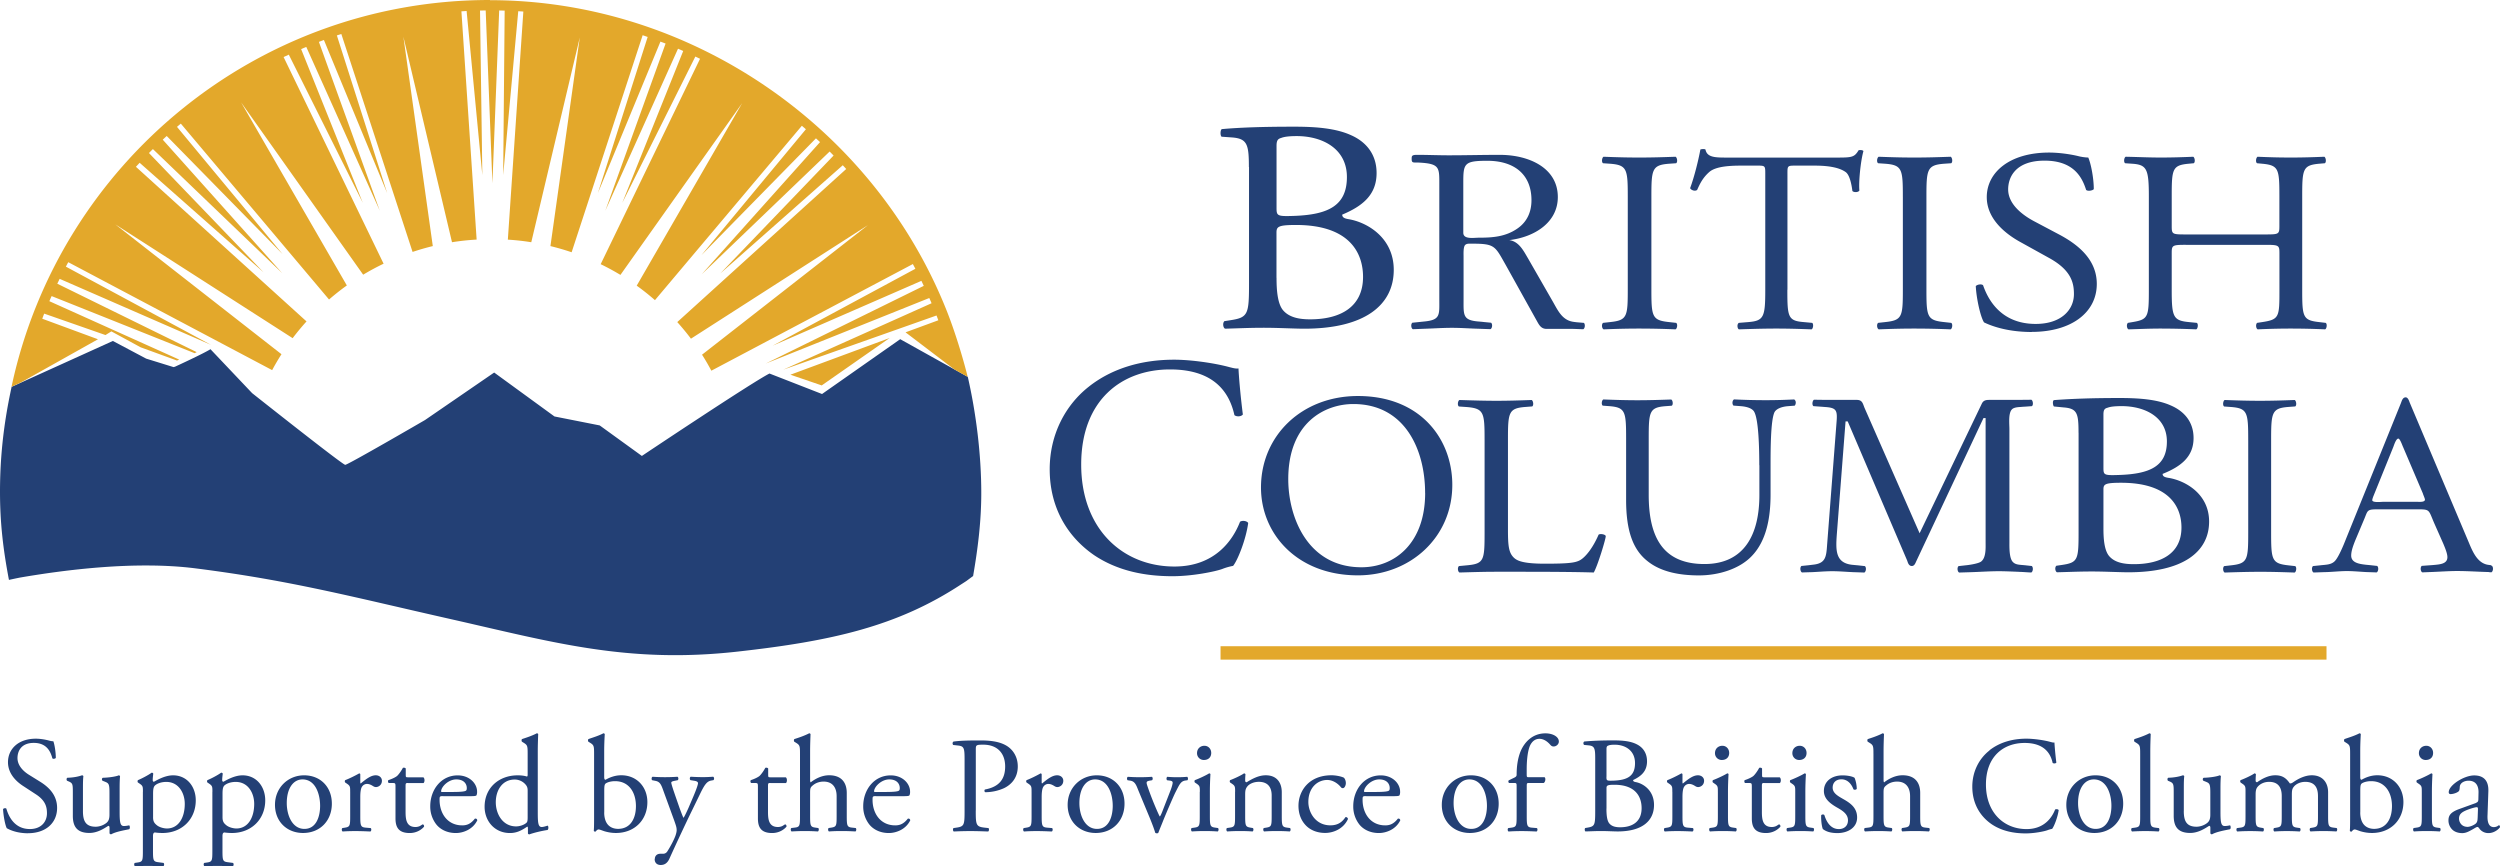
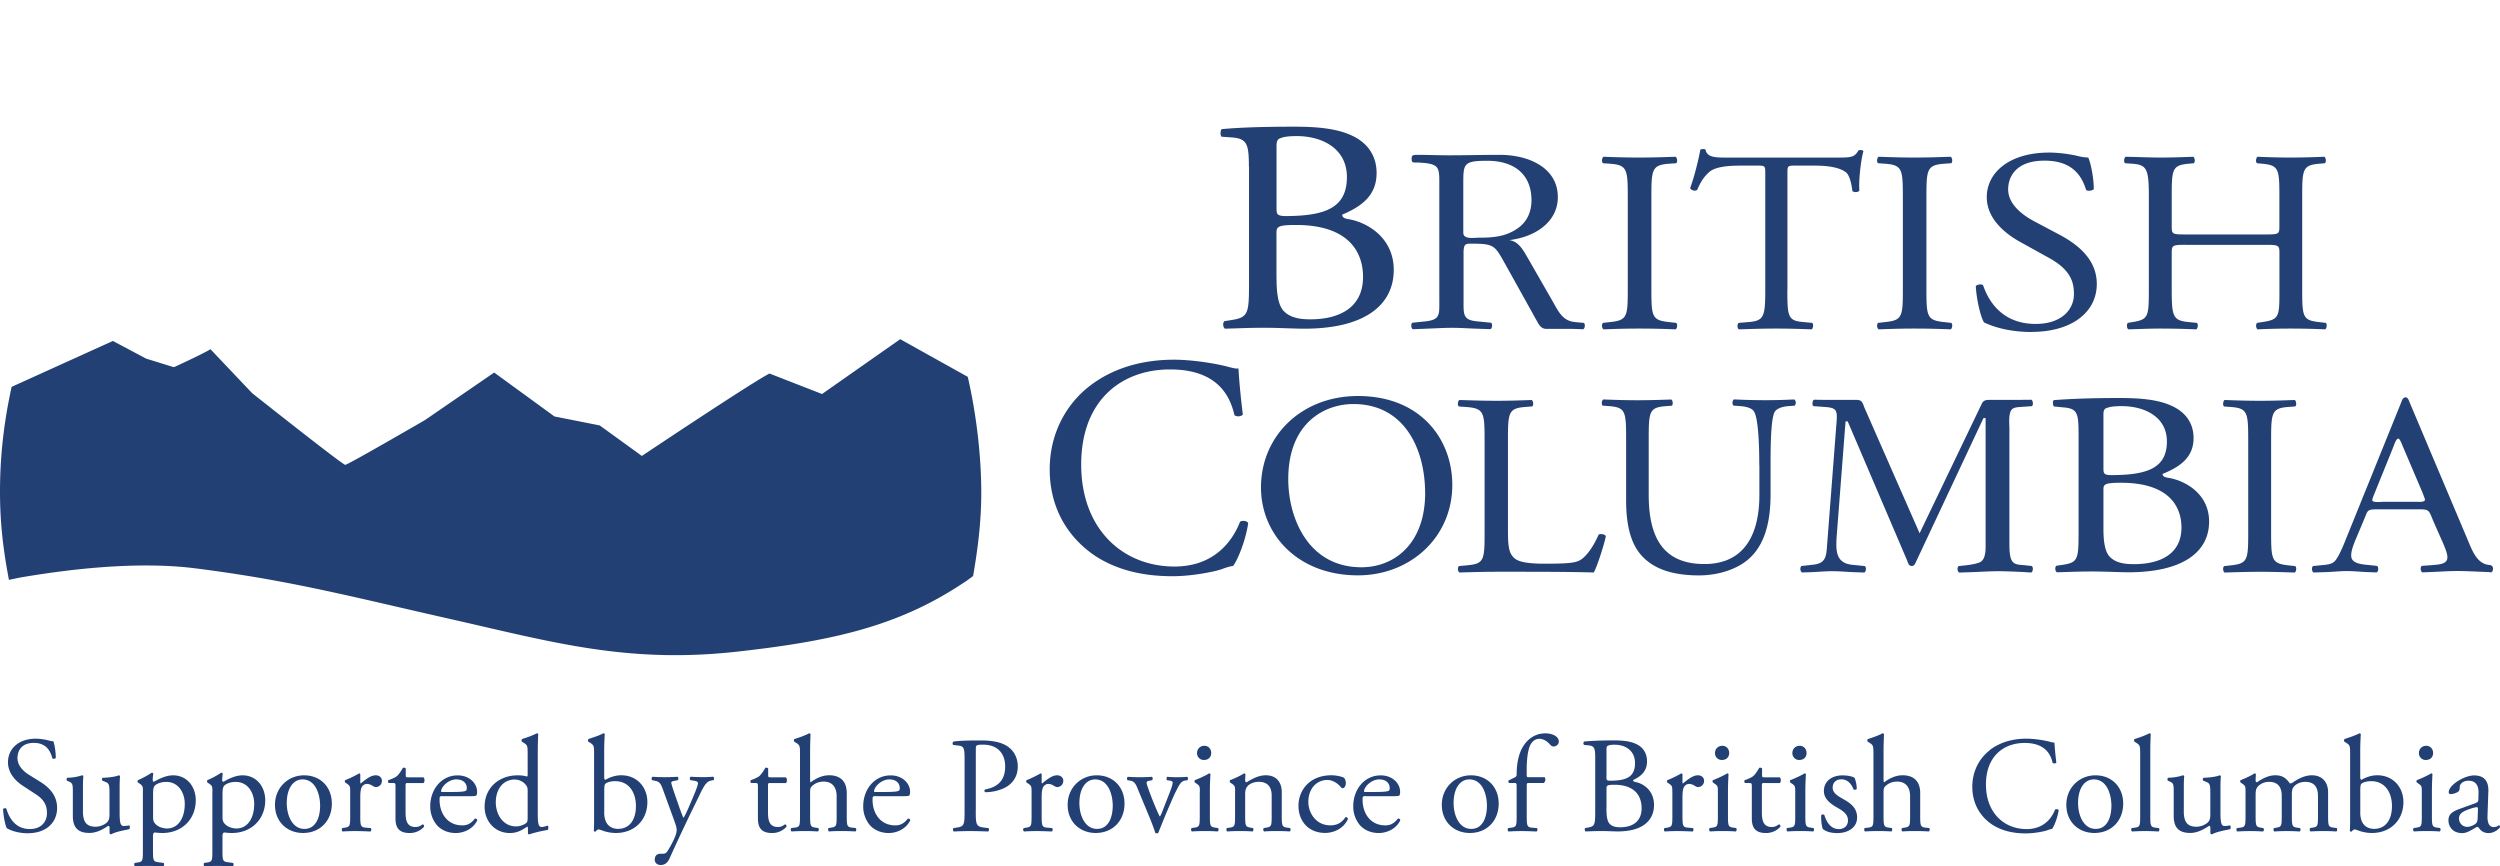
<svg xmlns="http://www.w3.org/2000/svg" viewBox="0 0 202 70">
  <path fill="#234075" d="M2.271 67.328c-.93 0-1.514-.289-1.724-.409-.131-.243-.277-1.027-.3-1.544.057-.079.222-.098.267-.034.164.562.618 1.646 1.9 1.646.93 0 1.38-.608 1.38-1.271 0-.487-.102-1.027-.908-1.544l-1.05-.686c-.55-.364-1.191-.993-1.191-1.9 0-1.05.817-1.9 2.252-1.9.341 0 .739.067 1.027.142.143.045.3.067.386.067.102.266.199.885.199 1.346-.045.067-.221.101-.277.033-.143-.528-.443-1.248-1.503-1.248s-1.316.72-1.316 1.226c0 .64.528 1.106.937 1.357l.885.55c.697.432 1.379 1.073 1.379 2.122 0 1.215-.918 2.043-2.354 2.043l.011.004ZM6.702 65.528c0 .761.187 1.271 1.027 1.271.3 0 .652-.12.895-.33.143-.13.221-.3.221-.64v-1.81c0-.717-.078-.74-.408-.874l-.142-.056c-.08-.045-.08-.199.01-.244.443-.011 1.05-.09 1.294-.199.056.012.09.034.101.08-.022.209-.034.55-.034.959v1.855c0 .873.034 1.203.342 1.203.13 0 .277-.022.43-.056.068.056.08.277-.01.318-.432.09-1.073.199-1.448.409a.15.15 0 0 1-.13-.079v-.453c0-.102-.034-.154-.102-.154-.33.21-.873.574-1.525.574-.971 0-1.338-.488-1.338-1.38v-1.844c0-.697 0-.795-.33-.937l-.131-.056c-.068-.056-.057-.21.022-.244.51-.01.937-.108 1.18-.198.068.01.102.033.11.078-.023.188-.034.42-.034.96v1.848ZM11.548 63.98c0-.43 0-.487-.3-.685l-.101-.068c-.045-.045-.045-.165.011-.198.289-.12.806-.386 1.095-.596.067 0 .108.022.13.078-.022.199-.044.364-.044.51 0 .079.022.143.1.143.143-.068.84-.518 1.545-.518 1.117 0 1.833.907 1.833 2.02 0 1.537-1.128 2.64-2.695 2.64-.199 0-.506-.023-.607-.046-.101.023-.154.079-.154.311v1.158c0 .784.023.885.42.937l.43.057c.08.056.057.243-.022.277-.528-.022-.85-.034-1.237-.034s-.727.012-1.038.034c-.078-.034-.1-.221-.022-.277l.232-.034c.409-.056.42-.165.42-.96v-4.748h.004Zm.82 2.054c0 .353.11.488.33.664.222.165.563.243.795.243.907 0 1.436-.84 1.436-1.986 0-.885-.499-1.777-1.492-1.777-.476 0-.817.177-.937.311-.101.12-.131.29-.131.653v1.9-.008ZM17.163 63.98c0-.43 0-.487-.3-.685l-.101-.068c-.045-.045-.045-.165.01-.198.29-.12.807-.386 1.095-.596.068 0 .109.022.131.078-.022.199-.045.364-.045.51 0 .079.023.143.101.143.143-.068.84-.518 1.545-.518 1.117 0 1.832.907 1.832 2.02 0 1.537-1.128 2.64-2.694 2.64-.199 0-.506-.023-.608-.046-.1.023-.153.079-.153.311v1.158c0 .784.022.885.42.937l.43.057c.08.056.057.243-.022.277-.529-.022-.85-.034-1.237-.034s-.727.012-1.038.034c-.079-.034-.101-.221-.023-.277l.233-.034c.408-.056.42-.165.42-.96v-4.748h.003Zm.817 2.054c0 .353.108.488.33.664.22.165.562.243.794.243.907 0 1.435-.84 1.435-1.986 0-.885-.498-1.777-1.491-1.777-.476 0-.817.177-.937.311-.101.12-.131.29-.131.653v1.9-.008ZM26.814 64.933c0 1.379-.948 2.372-2.331 2.372-1.271 0-2.264-.896-2.264-2.275s1.05-2.384 2.354-2.384 2.24.926 2.24 2.286Zm-2.373-1.957c-.727 0-1.27.697-1.27 1.912 0 1.004.453 2.087 1.424 2.087s1.27-1.015 1.27-1.866c0-.937-.374-2.133-1.424-2.133ZM28.294 63.98c0-.43 0-.487-.3-.685l-.1-.068c-.046-.045-.046-.165.01-.198.255-.09.84-.375 1.117-.54.057.011.09.034.09.079v.64c0 .057.012.09.034.098.386-.319.806-.663 1.215-.663.277 0 .498.176.498.442 0 .363-.3.51-.476.51-.109 0-.165-.034-.244-.08-.164-.108-.33-.175-.487-.175a.482.482 0 0 0-.397.22c-.109.154-.143.477-.143.852v1.502c0 .795.023.926.443.96l.397.034c.079.056.056.243-.022.277-.521-.022-.84-.034-1.226-.034s-.727.012-1.016.034c-.078-.034-.1-.221-.022-.277l.21-.034c.408-.067.42-.165.42-.96v-1.933ZM32.968 63.265c-.187 0-.198.033-.198.266v2.065c0 .64.078 1.226.805 1.226.11 0 .21-.023.3-.057.101-.033.244-.153.278-.153.09 0 .13.12.108.187-.198.232-.596.51-1.158.51-.948 0-1.147-.529-1.147-1.192v-2.53c0-.296-.01-.319-.232-.319h-.311c-.068-.045-.079-.165-.034-.232.319-.101.596-.244.708-.341.143-.131.353-.431.465-.652.056-.023.188-.023.233.056v.498c0 .199.01.21.198.21h1.226c.131.101.109.397.011.465h-1.248l-.004-.008ZM35.817 64.325c-.289 0-.3.023-.3.3 0 1.117.652 2.065 1.833 2.065.363 0 .675-.108 1.016-.54.108-.033.187.034.198.132-.363.75-1.158 1.027-1.735 1.027-.72 0-1.282-.307-1.6-.727a2.353 2.353 0 0 1-.465-1.436c0-1.356.895-2.496 2.218-2.496.949 0 1.567.652 1.567 1.316a.686.686 0 0 1-.045.288c-.034.068-.187.079-.652.079h-2.043l.008-.007Zm.686-.333c.817 0 1.06-.045 1.147-.109.033-.022.067-.067.067-.21 0-.31-.21-.697-.85-.697s-1.215.596-1.226.96c0 .022 0 .056.078.056h.784ZM43.452 65.54c0 .873.01 1.282.318 1.282.12 0 .308-.057.476-.11.079.023.09.3-.01.353-.466.068-1.148.233-1.459.353-.067 0-.12-.034-.12-.09v-.188c0-.165 0-.3-.022-.341h-.045c-.488.33-.862.51-1.39.51-1.226 0-2.044-.96-2.044-2.122 0-1.544 1.17-2.54 2.673-2.54.375 0 .618.055.738.097.056 0 .068-.068.068-.154v-1.668c0-.652-.011-.716-.341-.918l-.109-.068c-.056-.034-.056-.187 0-.221.277-.09.795-.255 1.192-.465.045 0 .09.023.109.068-.012.33-.034.884-.034 1.368v4.854Zm-.817-1.657c0-.221-.045-.319-.12-.43a1.153 1.153 0 0 0-.93-.466c-1.004 0-1.525.874-1.525 1.833s.562 1.953 1.645 1.953c.3 0 .675-.131.85-.311.068-.068.08-.233.08-.409V63.88v.004ZM48.002 60.922c0-.652-.011-.716-.341-.918l-.109-.068c-.056-.033-.056-.187 0-.22.255-.098.784-.244 1.203-.466.045 0 .09.023.109.068-.023.386-.045.885-.045 1.368v2.088c0 .187.045.232.109.232.288-.165.727-.364 1.27-.364 1.26 0 2.11.949 2.11 2.167 0 1.47-1.06 2.496-2.54 2.496-.41 0-.72-.079-.938-.142-.232-.079-.375-.143-.465-.143s-.176.09-.232.165c-.011.011-.022.011-.045.011a.115.115 0 0 1-.109-.067c.012-.154.023-.364.023-.937v-5.27Zm.817 4.727c0 .386.09.727.277.959s.488.364.84.364c1.038 0 1.447-.885 1.447-1.833 0-1.14-.585-2.02-1.68-2.02-.33 0-.595.078-.749.176-.109.079-.131.198-.131.63v1.724h-.004ZM52.908 69.427c0-.297.199-.443.442-.443h.21a.4.4 0 0 0 .364-.198c.318-.499.54-.96.64-1.226.034-.09.11-.319.11-.476 0-.221-.046-.352-.188-.76l-.862-2.366c-.187-.517-.266-.783-.652-.862l-.278-.056c-.067-.056-.056-.244.034-.278a14.862 14.862 0 0 0 2.009 0c.09.034.101.221.023.278l-.278.056c-.153.034-.243.068-.243.142 0 .132.255.851.318 1.039l.353 1.015c.067.176.277.761.318.784.034-.023.21-.364.409-.817l.374-.874c.244-.573.387-.982.387-1.105 0-.08-.068-.154-.267-.188l-.34-.056c-.08-.056-.068-.244.022-.277.352.022.686.033.97.033s.53-.01.84-.033c.09.045.101.21.023.277l-.188.034c-.363.067-.562.386-.937 1.17l-.618 1.27c-.364.738-1.27 2.66-1.81 3.864-.188.42-.454.517-.709.517-.318 0-.487-.198-.487-.476l.011.011ZM62.252 63.265c-.187 0-.198.033-.198.266v2.065c0 .64.078 1.226.805 1.226.11 0 .21-.023.3-.057.101-.033.244-.153.278-.153.09 0 .13.12.108.187-.198.232-.596.51-1.158.51-.948 0-1.147-.529-1.147-1.192v-2.53c0-.296-.011-.319-.232-.319h-.311c-.068-.045-.079-.165-.034-.232.319-.101.596-.244.708-.341.143-.131.353-.431.465-.652.056-.023.188-.023.233.056v.498c0 .199.01.21.198.21h1.226c.131.101.108.397.011.465h-1.248l-.004-.008ZM64.64 60.922c0-.652-.011-.716-.341-.918l-.11-.068c-.055-.033-.055-.187 0-.22.278-.09.796-.256 1.193-.466.045 0 .09.023.109.068-.012.33-.034.885-.034 1.368v2.32c0 .098.011.188.045.21.397-.311.93-.574 1.492-.574 1.049 0 1.424.653 1.424 1.425v1.844c0 .794.022.918.42.96l.3.033c.078.056.056.244-.023.278-.397-.023-.716-.034-1.106-.034s-.727.011-1.027.034c-.078-.034-.101-.222-.022-.278l.22-.034c.41-.067.42-.165.42-.96v-1.577c0-.709-.34-1.18-1.049-1.18-.375 0-.663.13-.862.295-.199.165-.232.221-.232.608v1.855c0 .794.022.907.42.96l.232.033c.079.045.056.244-.023.278a16.714 16.714 0 0 0-2.121 0c-.079-.034-.101-.222-.023-.278l.278-.034c.408-.045.42-.165.42-.96v-4.992.004ZM70.802 64.325c-.289 0-.3.023-.3.3 0 1.117.652 2.065 1.833 2.065.363 0 .674-.108 1.015-.54.109-.033.188.034.199.132-.364.75-1.158 1.027-1.736 1.027-.72 0-1.281-.307-1.6-.727a2.353 2.353 0 0 1-.465-1.436c0-1.356.896-2.496 2.22-2.496.948 0 1.566.652 1.566 1.316a.686.686 0 0 1-.045.288c-.034.068-.188.079-.652.079h-2.043l.008-.007Zm.685-.333c.818 0 1.061-.045 1.147-.109.034-.022.068-.067.068-.21 0-.31-.21-.697-.85-.697s-1.215.596-1.227.96c0 .022 0 .056.08.056h.783ZM78.841 65.495c0 1.158.023 1.304.727 1.38l.3.033c.068.056.045.243-.022.277-.63-.022-.994-.034-1.436-.034-.465 0-.862.012-1.345.034-.068-.034-.09-.21-.023-.277l.232-.034c.641-.09.664-.221.664-1.38v-4.073c0-.937-.023-1.129-.517-1.181l-.398-.045c-.078-.068-.067-.232.023-.277.584-.08 1.27-.09 2.185-.09s1.6.12 2.121.442c.51.318.885.896.885 1.657 0 1.015-.63 1.525-1.106 1.754a3.726 3.726 0 0 1-1.525.33c-.08-.034-.08-.2-.012-.222 1.192-.22 1.623-.895 1.623-1.855 0-1.072-.63-1.765-1.776-1.765-.585 0-.596.045-.596.397v4.925l-.004.004ZM83.35 63.98c0-.43 0-.487-.3-.685l-.1-.068c-.046-.045-.046-.165.01-.198.255-.09.84-.375 1.117-.54.056.011.09.034.09.079v.64c0 .057.011.09.034.098.386-.319.806-.663 1.214-.663.278 0 .499.176.499.442 0 .363-.3.51-.476.51-.109 0-.165-.034-.244-.08-.165-.108-.33-.175-.487-.175a.482.482 0 0 0-.397.22c-.109.154-.143.477-.143.852v1.502c0 .795.023.926.443.96l.397.034c.079.056.056.243-.022.277-.521-.022-.84-.034-1.226-.034s-.727.012-1.016.034c-.078-.034-.101-.221-.022-.277l.21-.034c.408-.067.42-.165.42-.96v-1.933ZM90.861 64.933c0 1.379-.948 2.372-2.33 2.372-1.272 0-2.265-.896-2.265-2.275s1.05-2.384 2.354-2.384 2.241.926 2.241 2.286Zm-2.376-1.957c-.727 0-1.27.697-1.27 1.912 0 1.004.453 2.087 1.424 2.087s1.27-1.015 1.27-1.866c0-.937-.374-2.133-1.424-2.133ZM91.99 63.894c-.165-.408-.266-.76-.664-.817l-.22-.034c-.068-.09-.057-.243.033-.277a13.96 13.96 0 0 0 1.934 0c.078.045.09.221.011.277l-.131.023c-.341.056-.353.109-.244.442.255.761.574 1.537.828 2.11.102.222.143.32.177.353.045-.034.12-.188.21-.42.142-.375.52-1.338.63-1.623.153-.386.198-.618.198-.686 0-.097-.068-.142-.199-.165l-.255-.033c-.067-.08-.056-.233.023-.278a9.398 9.398 0 0 0 1.6 0c.079.045.09.21.023.278l-.165.022c-.386.056-.487.341-.806.96-.154.3-.84 1.9-1.016 2.353-.108.278-.22.529-.363.907-.023.034-.068.045-.109.045-.056 0-.109-.01-.142-.045-.09-.31-.255-.738-.42-1.147l-.93-2.24-.003-.005ZM96.948 63.98c0-.43 0-.487-.3-.685l-.1-.068c-.046-.045-.046-.165.01-.198.255-.09.885-.375 1.136-.54.056 0 .101.022.109.067-.023.387-.045.919-.045 1.369v1.986c0 .795.022.907.42.96l.232.033c.079.056.056.244-.022.278-.33-.023-.653-.034-1.039-.034s-.727.011-1.038.034c-.079-.034-.101-.221-.022-.278l.232-.033c.409-.057.42-.165.42-.96v-1.934l.007.004Zm.919-3.148c0 .397-.278.574-.585.574a.543.543 0 0 1-.562-.551c0-.364.266-.596.596-.596s.55.266.55.573ZM99.797 63.98c0-.43 0-.487-.3-.685l-.101-.068c-.045-.045-.045-.165.011-.198.255-.09.884-.375 1.106-.54.045 0 .1.022.12.079-.023.255-.023.42-.023.517 0 .067.045.12.12.12.465-.289.982-.562 1.544-.562.919 0 1.293.63 1.293 1.368v1.9c0 .795.023.907.42.96l.244.033c.078.056.056.244-.023.278-.33-.023-.652-.034-1.038-.034s-.727.011-1.027.034c-.079-.034-.101-.222-.022-.278l.21-.034c.408-.067.42-.164.42-.96v-1.644c0-.63-.29-1.095-1.039-1.095-.42 0-.783.176-.937.386-.142.188-.165.341-.165.664v1.69c0 .795.023.896.42.96l.198.033c.08.056.057.244-.022.278-.3-.023-.618-.034-1.004-.034s-.728.011-1.039.034c-.078-.034-.1-.221-.022-.278l.232-.033c.409-.057.42-.165.42-.96v-1.934l.004.004ZM108.579 62.834c.09.078.165.254.165.442 0 .198-.11.408-.244.408a.19.19 0 0 1-.154-.078c-.243-.3-.652-.585-1.106-.585-.772 0-1.525.607-1.525 1.777 0 .862.596 1.889 1.777 1.889.64 0 .97-.289 1.225-.664.09-.022.188.056.199.154-.375.817-1.203 1.124-1.844 1.124-.585 0-1.128-.187-1.514-.562s-.641-.918-.641-1.634c0-1.192.84-2.463 2.672-2.463.255 0 .686.057.982.188l.007.004ZM110.393 64.325c-.289 0-.296.023-.296.3 0 1.117.652 2.065 1.832 2.065.364 0 .675-.108 1.016-.54.109-.033.188.034.199.132-.364.75-1.158 1.027-1.736 1.027-.72 0-1.282-.307-1.6-.727a2.353 2.353 0 0 1-.465-1.436c0-1.356.896-2.496 2.219-2.496.948 0 1.567.652 1.567 1.316a.686.686 0 0 1-.045.288c-.034.068-.188.079-.652.079h-2.043l.004-.007Zm.682-.333c.817 0 1.06-.045 1.147-.109.034-.022.067-.067.067-.21 0-.31-.21-.697-.85-.697s-1.215.596-1.226.96c0 .022 0 .056.079.056h.783ZM121.094 64.933c0 1.379-.949 2.372-2.332 2.372-1.27 0-2.264-.896-2.264-2.275s1.05-2.384 2.354-2.384 2.242.926 2.242 2.286Zm-2.373-1.957c-.73 0-1.27.697-1.27 1.912 0 1.004.453 2.087 1.424 2.087s1.27-1.015 1.27-1.866c0-.937-.374-2.133-1.424-2.133ZM123.549 63.265c-.188 0-.188.022-.188.318v2.332c0 .794.023.925.42.96l.397.033c.079.056.056.243-.022.277-.499-.022-.817-.034-1.203-.034s-.731.012-1.061.034c-.079-.034-.098-.22-.022-.277l.254-.034c.409-.056.42-.165.42-.96v-2.33c0-.297 0-.32-.22-.32h-.387c-.068-.044-.079-.142-.034-.21l.476-.232c.09-.045.165-.108.165-.22 0-.642.079-1.328.341-1.946.278-.63.896-1.402 1.987-1.402.585 0 1.083.266 1.083.664 0 .22-.21.397-.42.397-.12 0-.187-.045-.266-.131-.21-.244-.517-.488-.884-.488-.341 0-.619.21-.784.608-.198.51-.243 1.315-.243 1.866v.319c0 .3 0 .31.187.31h1.26c.12.113.044.42-.08.466h-1.18.004ZM128.893 61.297c0-.817-.045-1.027-.54-1.072l-.352-.034c-.09-.067-.078-.232.011-.277.596-.056 1.346-.09 2.373-.09.697 0 1.357.056 1.855.31.476.233.84.676.84 1.38 0 .795-.465 1.203-1.125 1.514 0 .11.09.143.21.165.596.109 1.48.664 1.48 1.844 0 1.282-.947 2.144-2.938 2.144-.318 0-.862-.033-1.326-.033s-.863.022-1.271.033c-.068-.033-.09-.21-.023-.277l.2-.034c.584-.101.606-.22.606-1.38v-4.197.004Zm.907 1.47c0 .31.012.329.574.31 1.128-.045 1.735-.374 1.735-1.413s-.806-1.491-1.645-1.491c-.244 0-.409.022-.506.067-.109.034-.154.09-.154.289v2.241l-.003-.004Zm0 2.563c0 .397.023.96.233 1.203.21.255.54.311.873.311.982 0 1.736-.442 1.736-1.544 0-.873-.443-1.89-2.197-1.89-.596 0-.64.068-.64.29v1.634l-.005-.004ZM135.123 63.98c0-.43 0-.487-.3-.685l-.098-.068c-.045-.045-.045-.165.012-.198.255-.09.84-.375 1.117-.54.056.011.09.034.09.079v.64c0 .057.01.09.033.098.386-.319.806-.663 1.215-.663.277 0 .498.176.498.442 0 .363-.3.51-.476.51-.109 0-.165-.034-.243-.08-.165-.108-.33-.175-.488-.175a.482.482 0 0 0-.397.22c-.109.154-.142.477-.142.852v1.502c0 .795.022.926.442.96l.397.034c.079.056.056.243-.022.277-.517-.022-.84-.034-1.226-.034s-.727.012-1.016.034c-.078-.034-.097-.221-.022-.277l.21-.034c.408-.067.42-.165.42-.96v-1.933h-.004ZM138.803 63.98c0-.43 0-.487-.3-.685l-.097-.068c-.045-.045-.045-.165.011-.198.255-.09.885-.375 1.14-.54.056 0 .097.022.108.067-.022.387-.045.919-.045 1.369v1.986c0 .795.023.907.42.96l.233.033c.078.056.056.244-.023.278-.33-.023-.652-.034-1.038-.034s-.727.011-1.038.034c-.08-.034-.102-.221-.023-.278l.233-.033c.408-.057.42-.165.42-.96v-1.934.004Zm.915-3.148c0 .397-.278.574-.585.574a.543.543 0 0 1-.562-.551c0-.364.266-.596.596-.596s.55.266.55.573ZM142.559 63.265c-.188 0-.199.033-.199.266v2.065c0 .64.079 1.226.806 1.226.109 0 .21-.023.3-.057.101-.033.243-.153.277-.153.09 0 .132.12.109.187-.199.232-.596.51-1.158.51-.948 0-1.147-.529-1.147-1.192v-2.53c0-.296-.011-.319-.232-.319h-.312c-.067-.045-.078-.165-.033-.232.318-.101.596-.244.708-.341.143-.131.352-.431.465-.652.056-.023.187-.023.232.056v.498c0 .199.012.21.199.21h1.225c.132.101.11.397.012.465h-1.248l-.004-.008ZM145.055 63.98c0-.43 0-.487-.3-.685l-.097-.068c-.045-.045-.045-.165.011-.198.255-.09.884-.375 1.14-.54.056 0 .097.022.108.067-.022.387-.045.919-.045 1.369v1.986c0 .795.023.907.42.96l.232.033c.079.056.057.244-.022.278-.33-.023-.652-.034-1.038-.034s-.727.011-1.039.034c-.078-.034-.1-.221-.022-.278l.232-.033c.409-.057.42-.165.42-.96v-1.934.004Zm.915-3.148c0 .397-.278.574-.585.574a.543.543 0 0 1-.562-.551c0-.364.266-.596.596-.596s.55.266.55.573ZM149.849 62.845c.101.244.176.596.176.896-.045.078-.21.097-.266.033-.187-.487-.517-.805-.97-.805s-.71.277-.71.674c0 .454.466.697.852.919.584.33 1.124.708 1.124 1.491 0 .84-.772 1.26-1.59 1.26-.516 0-.906-.109-1.18-.33-.09-.21-.154-.75-.131-1.117.056-.068.199-.079.255-.011.187.607.54 1.135 1.17 1.135.397 0 .738-.232.738-.708 0-.506-.443-.783-.851-1.016-.641-.363-1.095-.75-1.095-1.356 0-.806.664-1.26 1.503-1.26.465 0 .874.109.971.199l.004-.004ZM151.374 60.922c0-.652-.01-.716-.34-.918l-.11-.068c-.056-.033-.056-.187 0-.22.278-.09.795-.256 1.192-.466.045 0 .09.023.11.068-.012.33-.034.885-.034 1.368v2.32c0 .098.01.188.044.21.398-.311.926-.574 1.492-.574 1.05 0 1.424.653 1.424 1.425v1.844c0 .794.023.918.42.96l.3.033c.079.056.056.244-.022.278-.398-.023-.72-.034-1.106-.034s-.731.011-1.027.034c-.079-.034-.101-.222-.023-.278l.221-.034c.409-.067.42-.165.42-.96v-1.577c0-.709-.34-1.18-1.05-1.18-.374 0-.663.13-.861.295-.199.165-.233.221-.233.608v1.855c0 .794.023.907.42.96l.233.033c.078.045.056.244-.023.278a16.714 16.714 0 0 0-2.121 0c-.08-.034-.102-.222-.023-.278l.278-.034c.408-.045.42-.165.42-.96v-4.992.004ZM160.752 60.622c.806-.63 1.833-.937 2.984-.937.596 0 1.435.12 1.952.266.132.034.21.057.312.045.01.255.067.949.153 1.623-.056.079-.22.09-.3.023-.164-.75-.663-1.612-2.263-1.612-1.69 0-3.126 1.072-3.126 3.358s1.469 3.602 3.28 3.602c1.424 0 2.053-.925 2.308-1.578.079-.056.244-.033.289.045-.079.574-.364 1.305-.529 1.515a2.192 2.192 0 0 0-.386.112c-.244.09-1.038.255-1.747.255-.993 0-1.945-.199-2.75-.739-.885-.607-1.567-1.611-1.567-3.036 0-1.225.55-2.275 1.39-2.927v-.015ZM171.554 64.933c0 1.379-.948 2.372-2.331 2.372-1.27 0-2.264-.896-2.264-2.275s1.05-2.384 2.354-2.384 2.241.926 2.241 2.286Zm-2.376-1.957c-.731 0-1.27.697-1.27 1.912 0 1.004.453 2.087 1.424 2.087s1.27-1.015 1.27-1.866c0-.937-.375-2.133-1.424-2.133ZM173.743 65.915c0 .794.023.907.42.96l.266.033c.079.056.056.243-.022.277a16.531 16.531 0 0 0-2.133 0c-.079-.034-.101-.22-.023-.277l.255-.034c.409-.056.42-.165.42-.96v-4.992c0-.652-.011-.716-.341-.918l-.109-.068c-.056-.033-.056-.187 0-.22.278-.09.795-.256 1.192-.466.045 0 .09.023.109.068-.012.33-.034.884-.034 1.368v5.229ZM176.45 65.528c0 .761.187 1.271 1.026 1.271.3 0 .652-.12.896-.33.142-.13.221-.3.221-.64v-1.81c0-.717-.079-.74-.408-.874l-.143-.056c-.079-.045-.079-.199.011-.244.443-.011 1.05-.09 1.293-.199.057.012.09.034.102.08-.023.209-.034.55-.034.959v1.855c0 .873.034 1.203.341 1.203.131 0 .278-.022.431-.056.068.056.079.277-.011.318-.431.09-1.072.199-1.447.409a.15.15 0 0 1-.131-.079v-.453c0-.102-.034-.154-.101-.154-.33.21-.874.574-1.526.574-.97 0-1.334-.488-1.334-1.38v-1.844c0-.697 0-.795-.33-.937l-.131-.056c-.068-.056-.056-.21.022-.244.51-.01.937-.108 1.181-.198.068.01.101.033.109.078-.023.188-.034.42-.034.96v1.844l-.004.004ZM187.292 64.314c0-.75-.33-1.14-1.027-1.14-.42 0-.76.188-.918.387-.131.165-.165.277-.165.663v1.69c0 .795.023.908.42.96l.232.034c.08.056.057.243-.022.277-.33-.022-.652-.034-1.038-.034s-.697.012-1.005.034c-.078-.034-.097-.22-.022-.277l.198-.034c.409-.067.42-.165.42-.96v-1.6c0-.738-.33-1.14-1.015-1.14-.454 0-.761.2-.93.398-.109.131-.165.277-.165.63v1.713c0 .794.023.896.42.96l.199.033c.078.056.056.244-.023.277a16.116 16.116 0 0 0-2.077 0c-.078-.033-.1-.22-.022-.277l.266-.034c.409-.056.42-.165.42-.96v-1.933c0-.431 0-.488-.3-.686l-.097-.068c-.045-.045-.045-.165.011-.198.255-.09.885-.375 1.106-.54.045 0 .1.023.12.079-.023.255-.023.42-.023.517 0 .067.045.12.12.12.42-.3.937-.562 1.47-.562s.861.198 1.169.652c.097.022.176-.023.277-.09.442-.311.982-.562 1.503-.562.885 0 1.316.607 1.316 1.368v1.9c0 .795.022.907.42.96l.266.033c.078.056.056.244-.023.278a16.531 16.531 0 0 0-2.076 0c-.08-.034-.102-.221-.023-.278l.199-.033c.408-.068.42-.165.42-.96v-1.6.003ZM189.89 60.922c0-.652-.011-.716-.341-.918l-.109-.068c-.056-.033-.056-.187 0-.22.255-.098.784-.244 1.203-.466.045 0 .09.023.109.068-.023.386-.045.885-.045 1.368v2.088c0 .187.045.232.109.232.288-.165.73-.364 1.27-.364 1.26 0 2.11.949 2.11 2.167 0 1.47-1.06 2.496-2.54 2.496a3.24 3.24 0 0 1-.938-.142c-.232-.079-.375-.143-.465-.143s-.176.09-.232.165c-.011.011-.022.011-.045.011a.115.115 0 0 1-.109-.067c.012-.154.023-.364.023-.937v-5.27Zm.817 4.727c0 .386.09.727.277.959s.488.364.84.364c1.038 0 1.447-.885 1.447-1.833 0-1.14-.585-2.02-1.68-2.02-.33 0-.595.078-.749.176-.109.079-.131.198-.131.63v1.724h-.004ZM195.68 63.98c0-.43 0-.487-.3-.685l-.097-.068c-.045-.045-.045-.165.012-.198.255-.09.884-.375 1.14-.54.055 0 .097.022.108.067-.023.387-.045.919-.045 1.369v1.986c0 .795.022.907.42.96l.232.033c.079.056.056.244-.022.278-.33-.023-.653-.034-1.039-.034s-.727.011-1.038.034c-.079-.034-.097-.221-.022-.278l.232-.033c.409-.057.42-.165.42-.96v-1.934.004Zm.915-3.148c0 .397-.277.574-.584.574a.543.543 0 0 1-.563-.551c0-.364.266-.596.596-.596s.551.266.551.573ZM200.066 64.865c.165-.056.187-.154.187-.318l.012-.507c.011-.408-.12-.959-.806-.959-.311 0-.686.154-.709.498-.01.177-.022.312-.108.375-.165.131-.465.21-.63.21-.101 0-.154-.056-.154-.154 0-.573 1.248-1.356 2.054-1.356s1.181.464 1.147 1.293l-.067 1.923c-.023.51.078.96.51.96.108 0 .21-.035.277-.068.056-.034.108-.08.142-.08.045 0 .079.068.079.143 0 .056-.386.488-.93.488a.884.884 0 0 1-.72-.341c-.044-.068-.108-.154-.175-.154-.079 0-.21.097-.431.22-.244.132-.488.278-.795.278s-.585-.09-.772-.255a1.032 1.032 0 0 1-.341-.772c0-.43.21-.686.918-.937l1.316-.476-.004-.01Zm-.686 1.945c.221 0 .562-.165.675-.277.131-.131.131-.289.142-.517l.023-.652c0-.12-.045-.143-.109-.143s-.255.045-.453.109c-.653.221-.971.386-.971.817 0 .187.13.663.697.663h-.004Z" />
-   <path fill="#e3a82b" d="M98.62 52.215v1.083h89.362v-1.083H98.62z" />
  <path fill="#234075" d="M100.91 13.497c0-1.814-.127-2.294-1.353-2.391l-.85-.06c-.14-.11-.098-.604.03-.615 1.465-.131 3.316-.195 5.85-.195 1.713 0 3.343.124 4.573.686 1.169.513 2.068 1.495 2.068 3.062 0 1.765-1.143 2.672-2.777 3.358 0 .244.218.319.517.368 1.47.243 3.647 1.473 3.647 4.096 0 2.841-2.339 4.753-7.234 4.753-.79 0-2.12-.075-3.264-.075s-2.122.049-3.13.075c-.165-.075-.217-.465-.052-.61l.49-.076c1.444-.221 1.496-.49 1.496-3.066v-9.314l-.011.004Zm2.234 3.26c0 .687.03.735 1.417.687 2.773-.098 4.269-.836 4.269-3.138s-1.987-3.31-4.052-3.31c-.6 0-1.008.05-1.252.147-.27.075-.382.199-.382.637v4.978Zm0 5.687c0 .884.056 2.132.57 2.672.517.562 1.334.686 2.147.686 2.422 0 4.273-.982 4.273-3.43 0-1.937-1.09-4.194-5.416-4.194-1.47 0-1.578.146-1.578.637v3.629h.004ZM131.524 15.91c0-2.218-.045-2.574-1.416-2.68l-.581-.04c-.139-.083-.094-.461.045-.525 1.162.045 1.952.064 2.927.064s1.72-.023 2.882-.064c.139.064.188.442.049.525l-.581.04c-1.372.106-1.417.462-1.417 2.68v7.456c0 2.219.049 2.51 1.417 2.657l.581.064c.139.082.094.46-.049.525a69.27 69.27 0 0 0-2.882-.064c-.978 0-1.765.019-2.927.064-.139-.064-.188-.398-.045-.525l.58-.064c1.372-.146 1.417-.438 1.417-2.657V15.91ZM144.418 23.407c0 2.196.045 2.511 1.308 2.616l.697.064c.128.082.086.46-.045.525-1.24-.045-1.979-.064-2.852-.064s-1.634.019-3.025.064c-.127-.064-.172-.42 0-.525l.784-.064c1.24-.105 1.349-.42 1.349-2.616v-9.36c0-.648 0-.666-.652-.666h-1.196c-.937 0-2.133.04-2.68.52-.52.462-.742.923-.978 1.448-.176.127-.48.022-.566-.147.349-.94.675-2.282.828-3.118.064-.041.349-.064.413 0 .13.667.85.648 1.851.648h8.82c1.176 0 1.371-.04 1.697-.588.11-.041.349-.023.394.064-.24.858-.394 2.556-.326 3.182-.086.168-.458.168-.566.04-.064-.524-.218-1.296-.544-1.528-.502-.356-1.33-.521-2.526-.521h-1.544c-.652 0-.633.022-.633.712v9.318l-.008-.004ZM153.75 15.91c0-2.218-.044-2.574-1.416-2.68l-.581-.04c-.139-.083-.094-.461.049-.525 1.162.045 1.952.064 2.927.064s1.72-.023 2.882-.064c.139.064.184.442.045.525l-.58.04c-1.373.106-1.421.462-1.421 2.68v7.456c0 2.219.045 2.51 1.42 2.657l.581.064c.139.082.094.46-.045.525a69.407 69.407 0 0 0-2.882-.064c-.975 0-1.766.019-2.927.064-.14-.064-.188-.398-.05-.525l.582-.064c1.372-.146 1.417-.438 1.417-2.657V15.91ZM164.163 26.825c-2.077 0-3.385-.547-3.853-.776-.296-.46-.619-1.949-.667-2.93.123-.147.494-.188.592-.065.371 1.069 1.383 3.119 4.25 3.119 2.073 0 3.089-1.15 3.089-2.41 0-.918-.222-1.945-2.028-2.931l-2.346-1.3c-1.237-.69-2.669-1.882-2.669-3.603 0-1.99 1.83-3.602 5.041-3.602.765 0 1.657.124 2.298.274.318.086.667.127.862.127.221.503.446 1.676.446 2.553-.098.127-.495.187-.619.064-.322-1.005-.989-2.365-3.358-2.365s-2.942 1.36-2.942 2.323c0 1.215 1.188 2.092 2.099 2.575l1.975 1.046c1.555.817 3.088 2.032 3.088 4.018 0 2.305-2.05 3.876-5.262 3.876l.004.007ZM176.603 19.782c-1.083 0-1.128.042-1.128.671v2.954c0 2.196.112 2.492 1.375 2.616l.652.064c.135.082.09.46-.045.525a72.382 72.382 0 0 0-2.863-.064c-.967 0-1.736.041-2.613.064-.134-.064-.18-.398-.045-.525l.383-.064c1.263-.21 1.308-.42 1.308-2.616V15.87c0-2.2-.158-2.557-1.33-2.64l-.585-.04c-.135-.083-.09-.461.045-.525 1.105.022 1.87.064 2.837.064.88 0 1.645-.023 2.616-.064.135.064.18.442.045.525l-.427.04c-1.308.124-1.353.44-1.353 2.64v2.406c0 .648.045.667 1.128.667h6.443c1.08 0 1.128-.022 1.128-.667V15.87c0-2.2-.045-2.515-1.376-2.64l-.427-.04c-.139-.083-.09-.461.045-.525 1.035.045 1.803.064 2.725.064s1.645-.023 2.661-.064c.135.064.18.442.045.525l-.476.04c-1.304.124-1.353.44-1.353 2.64v7.537c0 2.196.045 2.47 1.353 2.616l.544.064c.135.082.09.46-.045.525a61.328 61.328 0 0 0-2.725-.064c-.922 0-1.732.019-2.725.064-.135-.064-.18-.398-.045-.525l.427-.064c1.376-.21 1.376-.42 1.376-2.616v-2.954c0-.63-.045-.67-1.129-.67h-6.446ZM88.017 31.21c1.851-1.443 4.213-2.147 6.851-2.147 1.368 0 3.298.277 4.49.607.304.075.484.127.712.101.023.585.154 2.174.353 3.718-.124.176-.506.203-.682.053-.383-1.72-1.522-3.692-5.203-3.692-3.88 0-7.177 2.451-7.177 7.683s3.373 8.242 7.533 8.242c3.272 0 4.72-2.12 5.3-3.616.18-.128.559-.075.66.1-.176 1.316-.836 2.984-1.218 3.464a4.73 4.73 0 0 0-.889.255c-.558.202-2.383.58-4.01.58-2.283 0-4.464-.453-6.32-1.693-2.027-1.39-3.601-3.692-3.601-6.95 0-2.806 1.27-5.205 3.197-6.7l.003-.005ZM101.888 39.389c0-4.187 3.299-7.391 7.83-7.391 5.079 0 7.628 3.497 7.628 7.181 0 4.228-3.385 7.309-7.628 7.309-4.88 0-7.83-3.328-7.83-7.1Zm13.261.438c0-3.455-1.604-7.181-5.802-7.181-2.286 0-5.255 1.488-5.255 6.072 0 3.096 1.582 7.117 5.915 7.117 2.638 0 5.146-1.885 5.146-6.008h-.004ZM142.15 37.586c0-1.297-.045-3.707-.423-4.333-.154-.251-.555-.4-1.11-.438l-.554-.042c-.131-.146-.09-.42.045-.502a51.14 51.14 0 0 0 2.53.064c.933 0 1.529-.023 2.331-.06.176.105.154.375.045.502l-.532.041c-.555.042-.978.229-1.11.503-.31.69-.31 3.1-.31 4.269v2.368c0 1.822-.312 3.749-1.552 5.004-.956.986-2.598 1.53-4.24 1.53-1.532 0-3.062-.274-4.149-1.151-1.176-.922-1.731-2.452-1.731-4.944v-4.94c0-2.178-.045-2.534-1.33-2.639l-.555-.041c-.132-.082-.09-.438.045-.502 1.109.041 1.862.064 2.75.064s1.642-.023 2.733-.06c.131.06.176.415.045.502l-.532.04c-1.286.106-1.33.462-1.33 2.64v4.52c0 3.37 1.109 5.592 4.504 5.592 3.22 0 4.438-2.387 4.438-5.57v-2.41l-.007-.007ZM167.945 34.974c0-1.567-.098-1.968-1.2-2.054l-.787-.076c-.09-.082-.138-.506.023-.517 1.327-.1 2.994-.168 5.277-.168 1.544 0 3.017.104 4.12.592 1.056.446 1.862 1.293 1.862 2.642 0 1.522-1.03 2.305-2.5 2.897 0 .214.195.274.469.32 1.323.209 3.287 1.266 3.287 3.53 0 2.455-2.11 4.1-6.526 4.1-.712 0-1.915-.064-2.942-.064s-1.911.042-2.822.064c-.146-.064-.199-.4-.049-.528l.442-.064c1.3-.191 1.35-.423 1.35-2.642V34.97l-.004.003Zm2.013 2.81c0 .593.026.638 1.274.593 2.504-.083 3.853-.72 3.853-2.706s-1.792-2.856-3.655-2.856c-.54 0-.907.04-1.128.127-.247.06-.344.169-.344.547v4.296Zm0 4.903c0 .765.048 1.84.517 2.305.465.488 1.2.592 1.938.592 2.18 0 3.849-.847 3.849-2.96 0-1.672-.982-3.617-4.88-3.617-1.327 0-1.424.127-1.424.55v3.13ZM127.971 26.087l-.58-.049c-.117-.015-.222-.026-.323-.045-.85-.15-1.192-.907-1.593-1.612l-2.009-3.5c-.348-.585-.72-1.368-1.514-1.48 2.058-.248 3.92-1.436 3.92-3.479 0-2.358-2.33-3.41-4.689-3.41-1.416 0-2.706.037-4.141.037-.79 0-1.74-.038-2.534-.038-.438 0-.446.09-.446.337 0 .364.154.263.622.29 1.676.093 1.612.408 1.612 1.84v9.175c0 1.315.113 1.705-1.267 1.829l-.33.034-.584.06c-.139.123-.094.46.045.524.31-.011.862-.034.862-.034.764-.022 1.529-.078 2.29-.078s1.503.06 2.256.078c.27.012.551.02.862.03.14-.063.188-.397.05-.52l-.59-.057c-.12-.015-.326-.033-.326-.033-1.394-.094-1.308-.488-1.308-1.833v-3.456c0-.202-.026-.738.124-.896.124-.135.349-.112.544-.112 1.885 0 1.862.18 2.754 1.75l2.433 4.374c.199.338.349.761.843.761h2.114c.266.008.547.019.855.03.139-.064.187-.397.045-.525l.004.008Zm-8.47-6.882c-.424 0-1.267.158-1.267-.4v-4.019c0-1.57.048-1.795 1.938-1.795 2.207 0 3.571 1.12 3.571 3.186 0 .9-.322 1.728-1.139 2.29-.945.652-1.96.738-3.1.738h-.004ZM119.954 35.525c0-2.2-.045-2.534-1.495-2.64l-.578-.04c-.138-.087-.093-.461.045-.525 1.29.041 2.073.064 2.995.064s1.683-.023 2.834-.064c.138.064.183.438.045.52l-.551.042c-1.357.105-1.406.439-1.406 2.639v7.286c0 1.316.068 1.863.484 2.26.25.229.69.48 2.51.48 1.961 0 2.445-.083 2.812-.274.461-.25 1.057-1.004 1.518-2.072.139-.105.577-.019.577.127 0 .229-.645 2.365-.967 2.931-1.173-.041-3.362-.06-5.734-.06h-2.118c-.967 0-1.702.023-2.995.06-.139-.06-.184-.397-.045-.52l.69-.065c1.334-.127 1.38-.42 1.38-2.62v-7.537.008ZM181.655 35.566c0-2.22-.045-2.575-1.379-2.68l-.566-.041c-.135-.087-.09-.461.045-.525 1.132.041 1.9.064 2.849.064s1.675-.023 2.803-.064c.135.064.18.438.045.52l-.566.042c-1.334.105-1.38.461-1.38 2.68v7.455c0 2.219.046 2.511 1.38 2.661l.566.064c.135.082.09.46-.045.52-1.132-.04-1.9-.06-2.804-.06s-1.716.023-2.848.06c-.135-.06-.18-.396-.045-.52l.566-.064c1.334-.146 1.38-.442 1.38-2.661v-7.455.004ZM163.586 45.67a46.62 46.62 0 0 0-.334-.03c-.24-.026-.45-.056-.622-.243-.292-.311-.27-1.2-.27-1.556v-9.175c0-.4-.098-1.267.195-1.578.146-.165.453-.191.723-.206.165-.015.169-.015.315-.022l.581-.042c.139-.086.094-.46-.045-.52-.311.01-.592.003-.858.014h-2.474c-.27 0-.513 0-.66.289l-5.033 10.487-4.45-10.13c-.146-.357-.172-.646-.633-.646h-2.57c-.267-.007-.563-.007-.874-.015-.139.06-.188.439-.045.521l.58.042c.12.007.338.026.338.026.963.06 1.023.277.937 1.293l-.757 9.842c-.068.99-.124 1.51-1.154 1.608l-.342.042-.58.06c-.14.123-.094.46.048.524.307-.011.851-.026.851-.026.525-.026 1.06-.075 1.593-.075.577 0 1.154.056 1.731.079.267.007.548.018.859.03.138-.064.187-.398.048-.521l-.58-.064c-.154-.011-.323-.03-.323-.03-1.492-.101-1.458-1.154-1.368-2.447l.708-9.153h.173l4.812 11.263c.05.157.124.423.368.423.22 0 .292-.243.367-.4l5.424-11.553h.172v10.064c0 .401.049 1.222-.367 1.533-.218.161-.922.259-.922.259-.098.015-.199.03-.315.04l-.581.065c-.139.123-.09.46.049.52l.85-.026c.787-.022 1.586-.082 2.388-.082.573 0 1.701.056 1.701.056.267.008.574.038.885.049.139-.064.184-.398.045-.525l-.581-.064h-.004ZM201.348 45.73l-.079-.063a3.313 3.313 0 0 1-.315-.045c-.907-.203-1.255-1.293-1.593-2.07l-4.659-11.03c-.048-.131-.138-.416-.322-.416-.255 0-.322.307-.393.484l-4.453 11.008c-.161.416-.577 1.428-.877 1.735-.229.236-.529.281-.847.311 0 0-.251.023-.371.038l-.548.056c-.138.124-.093.461.05.521l.861-.03c.607-.007 1.218-.086 1.83-.086.513 0 1.026.052 1.536.079 0 0 .551.018.862.03.139-.064.188-.398.045-.525l-.58-.064-.316-.03c-.536-.06-1.203-.154-1.203-.742 0-.394.184-.858.322-1.21l.694-1.65c.345-.79.206-.877 1.128-.877h3.137c1.106 0 .945 0 1.428 1.12l.739 1.669c.116.285.326.768.326 1.075 0 .551-.604.589-1.166.638 0 0-.187.015-.349.026l-.558.041c-.139.127-.094.461.045.525.311-.011.862-.034.862-.034.656-.026 1.316-.075 1.949-.075.81 0 1.615.056 2.425.079.266.007.041.015.345.026.139-.064.187-.397.045-.521v.007Zm-6.102-5.183h-2.718c-.093 0-.85.09-.85-.135 0-.068.048-.199.07-.266l1.635-4.04c.045-.11.214-.668.401-.668.143 0 .33.577.379.667l1.608 3.775c0 .045.165.397.165.487 0 .244-.544.176-.686.176l-.004.004ZM.94 31.244C.608 32.814 0 35.772 0 39.726c0 2.556.262 4.708.723 7.129.353-.075.499-.109.889-.187 3.602-.619 9.302-1.361 14.171-.746 7.736.978 12.571 2.282 20.742 4.126 8.167 1.848 14.187 3.584 22.999 2.609 7.717-.855 12.998-2.058 18.14-5.442.004 0 .413-.266.413-.266.09-.064.438-.326.55-.405.38-2.204.66-4.4.66-6.713 0-3.103-.42-6.454-1.09-9.381l-5.461-3.044-6.316 4.43-4.246-1.656c-1.44.73-10.311 6.66-10.311 6.66l-3.407-2.466-3.655-.724-4.872-3.549-5.589 3.838s-6.233 3.62-6.446 3.62-7.523-5.794-7.523-5.794l-3.366-3.55c-.573.364-2.863 1.414-2.863 1.414l-.116.034-2.215-.686-2.692-1.428-8.175 3.706-.003-.01Z" />
-   <path fill="#e3a82b" d="m66.398 31.14 5.487-3.831-8.021 2.968 2.534.866v-.004ZM39.59 0C20.674 0 4.865 13.287.978 31.034s-.026.124-.045.221l.776-.363 6.207-3.479-4.501-1.66c.052-.139.1-.277.157-.412l4.951 1.731.476-.296 2.365 1.286 2.939 1.072.176-.079-10.491-4.719c.06-.138.12-.277.184-.412l11.555 4.614.165-.086-11.263-5.529.191-.393 12.234 5.337-11.732-6.323.192-.36 16.476 8.722c.236-.439.488-.87.754-1.286L9.318 18.13l14.329 9.194c.352-.469.727-.919 1.12-1.354L10.983 13.478c.098-.109.203-.217.3-.326l10.015 8.853-9.262-9.64c.105-.109.21-.214.319-.319l10.45 10.03-9.655-10.79c.105-.098.213-.2.322-.297l9.359 9.543-8.53-10.281c.104-.09.205-.176.31-.262L26.586 24.2c.46-.397.94-.78 1.439-1.135l-8.542-14.79 9.861 13.92a19.969 19.969 0 0 1 1.65-.888L22.915 4.61l.42-.195 5.982 11.98-4.985-12.426c.138-.06.273-.12.416-.176l5.937 13.23-4.918-13.638c.135-.053.274-.105.405-.154L31.282 15.6 27.219 2.864c.12-.042.24-.075.36-.117l5.757 17.609c.536-.18 1.08-.337 1.634-.472L32.594 2.972l3.928 16.6c.652-.104 1.319-.176 1.99-.213L37.282.915c.14-.008.278-.015.42-.027l1.27 13.261L38.786.851c.154 0 .304-.004.458-.008l.543 13.962.547-13.958.443.011-.12 13.287L41.874.907c.139.008.274.015.412.026l-1.252 18.43c.641.04 1.27.108 1.893.21l3.92-16.548-2.372 16.859c.581.142 1.15.307 1.713.498l5.738-17.537c.135.045.27.093.405.142L48.31 15.6l5.053-12.237c.139.052.277.101.416.157l-4.869 13.505 5.873-13.089c.143.06.281.12.42.184l-4.925 12.275L56.184 4.57l.379.18-8.029 16.596c.548.266 1.08.555 1.597.866l9.835-13.879-8.52 14.749c.514.367 1.001.757 1.474 1.17l11.87-14.09.326.281-8.44 10.172 9.253-9.437.33.303-9.561 10.682 10.337-9.92c.109.108.214.217.319.325l-9.15 9.524 9.892-8.74c.093.1.187.202.277.303l-13.65 12.369c.386.431.757.877 1.105 1.342l14.3-9.176-13.404 10.469c.27.42.517.85.753 1.293l16.282-8.617.203.382-11.533 6.215 12.02-5.24.191.405-12.77 6.278 13.216-5.296c.064.142.127.28.184.423l-11.98 5.367 12.38-4.377c.05.127.098.255.147.386l-2.65.974 3.932 2.991 1.09.607c-.415-1.66-1.045-3.691-1.664-5.262C70.622 10.217 55.735.015 39.591.015V0Z" />
</svg>